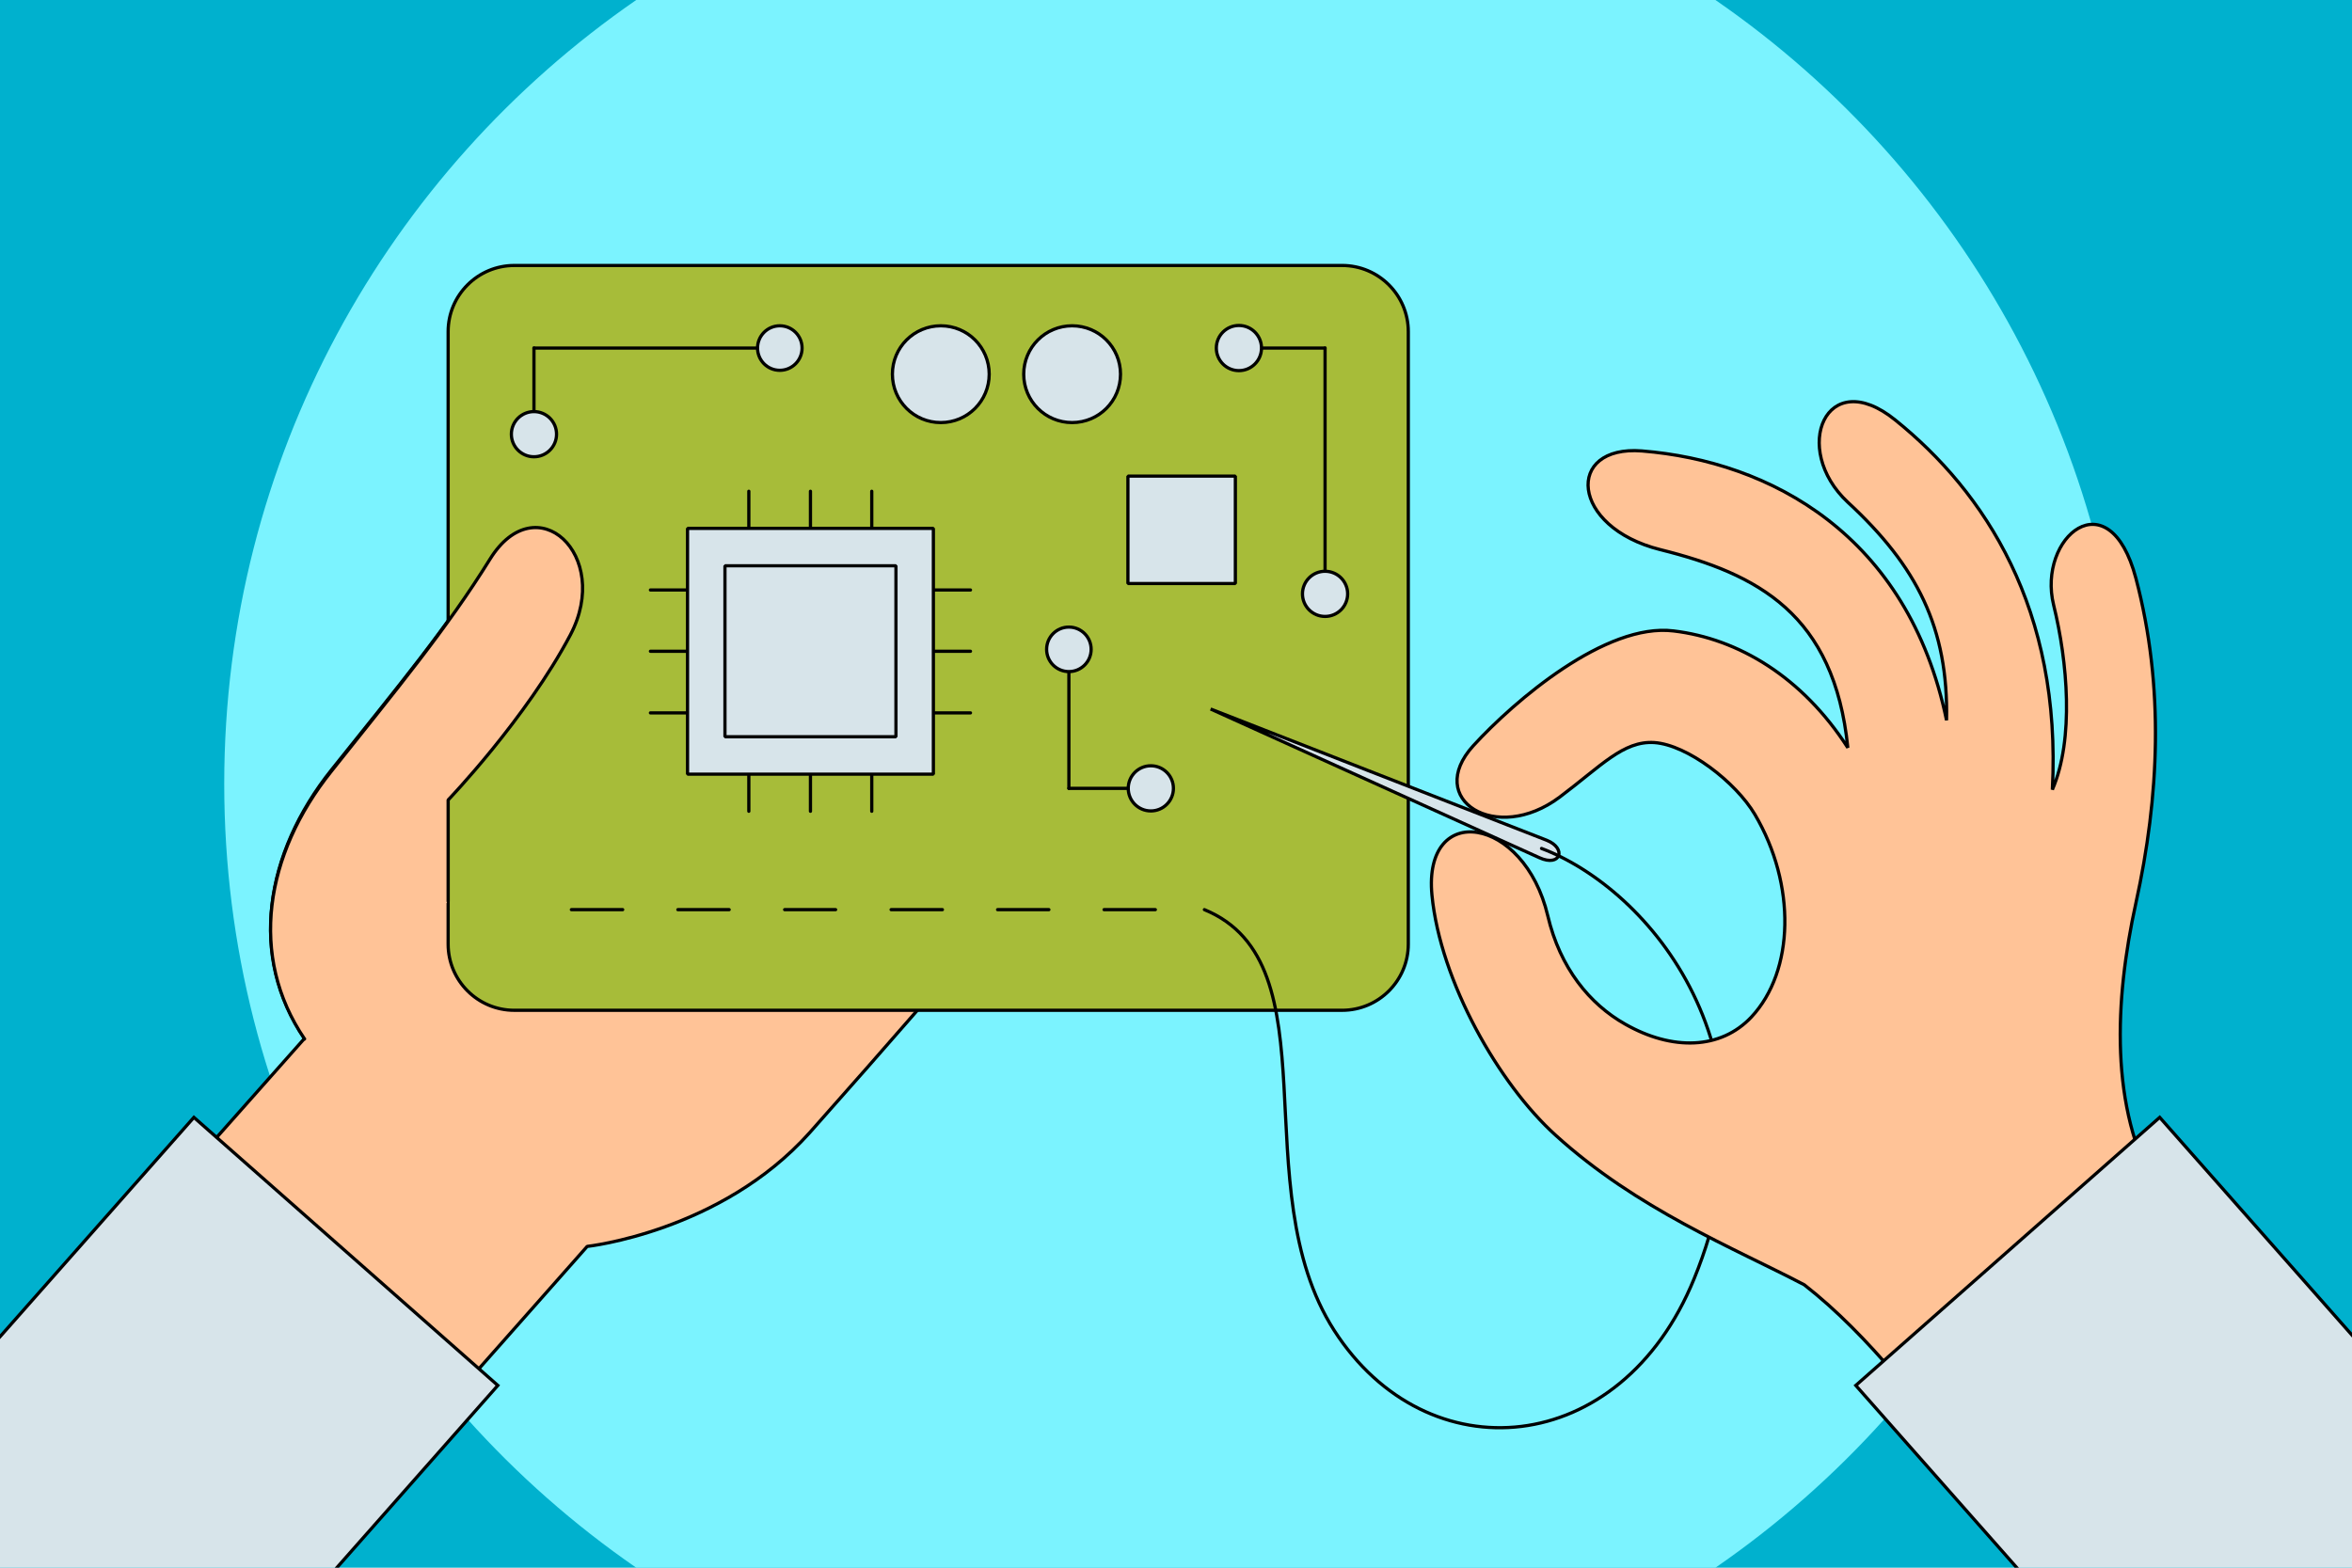
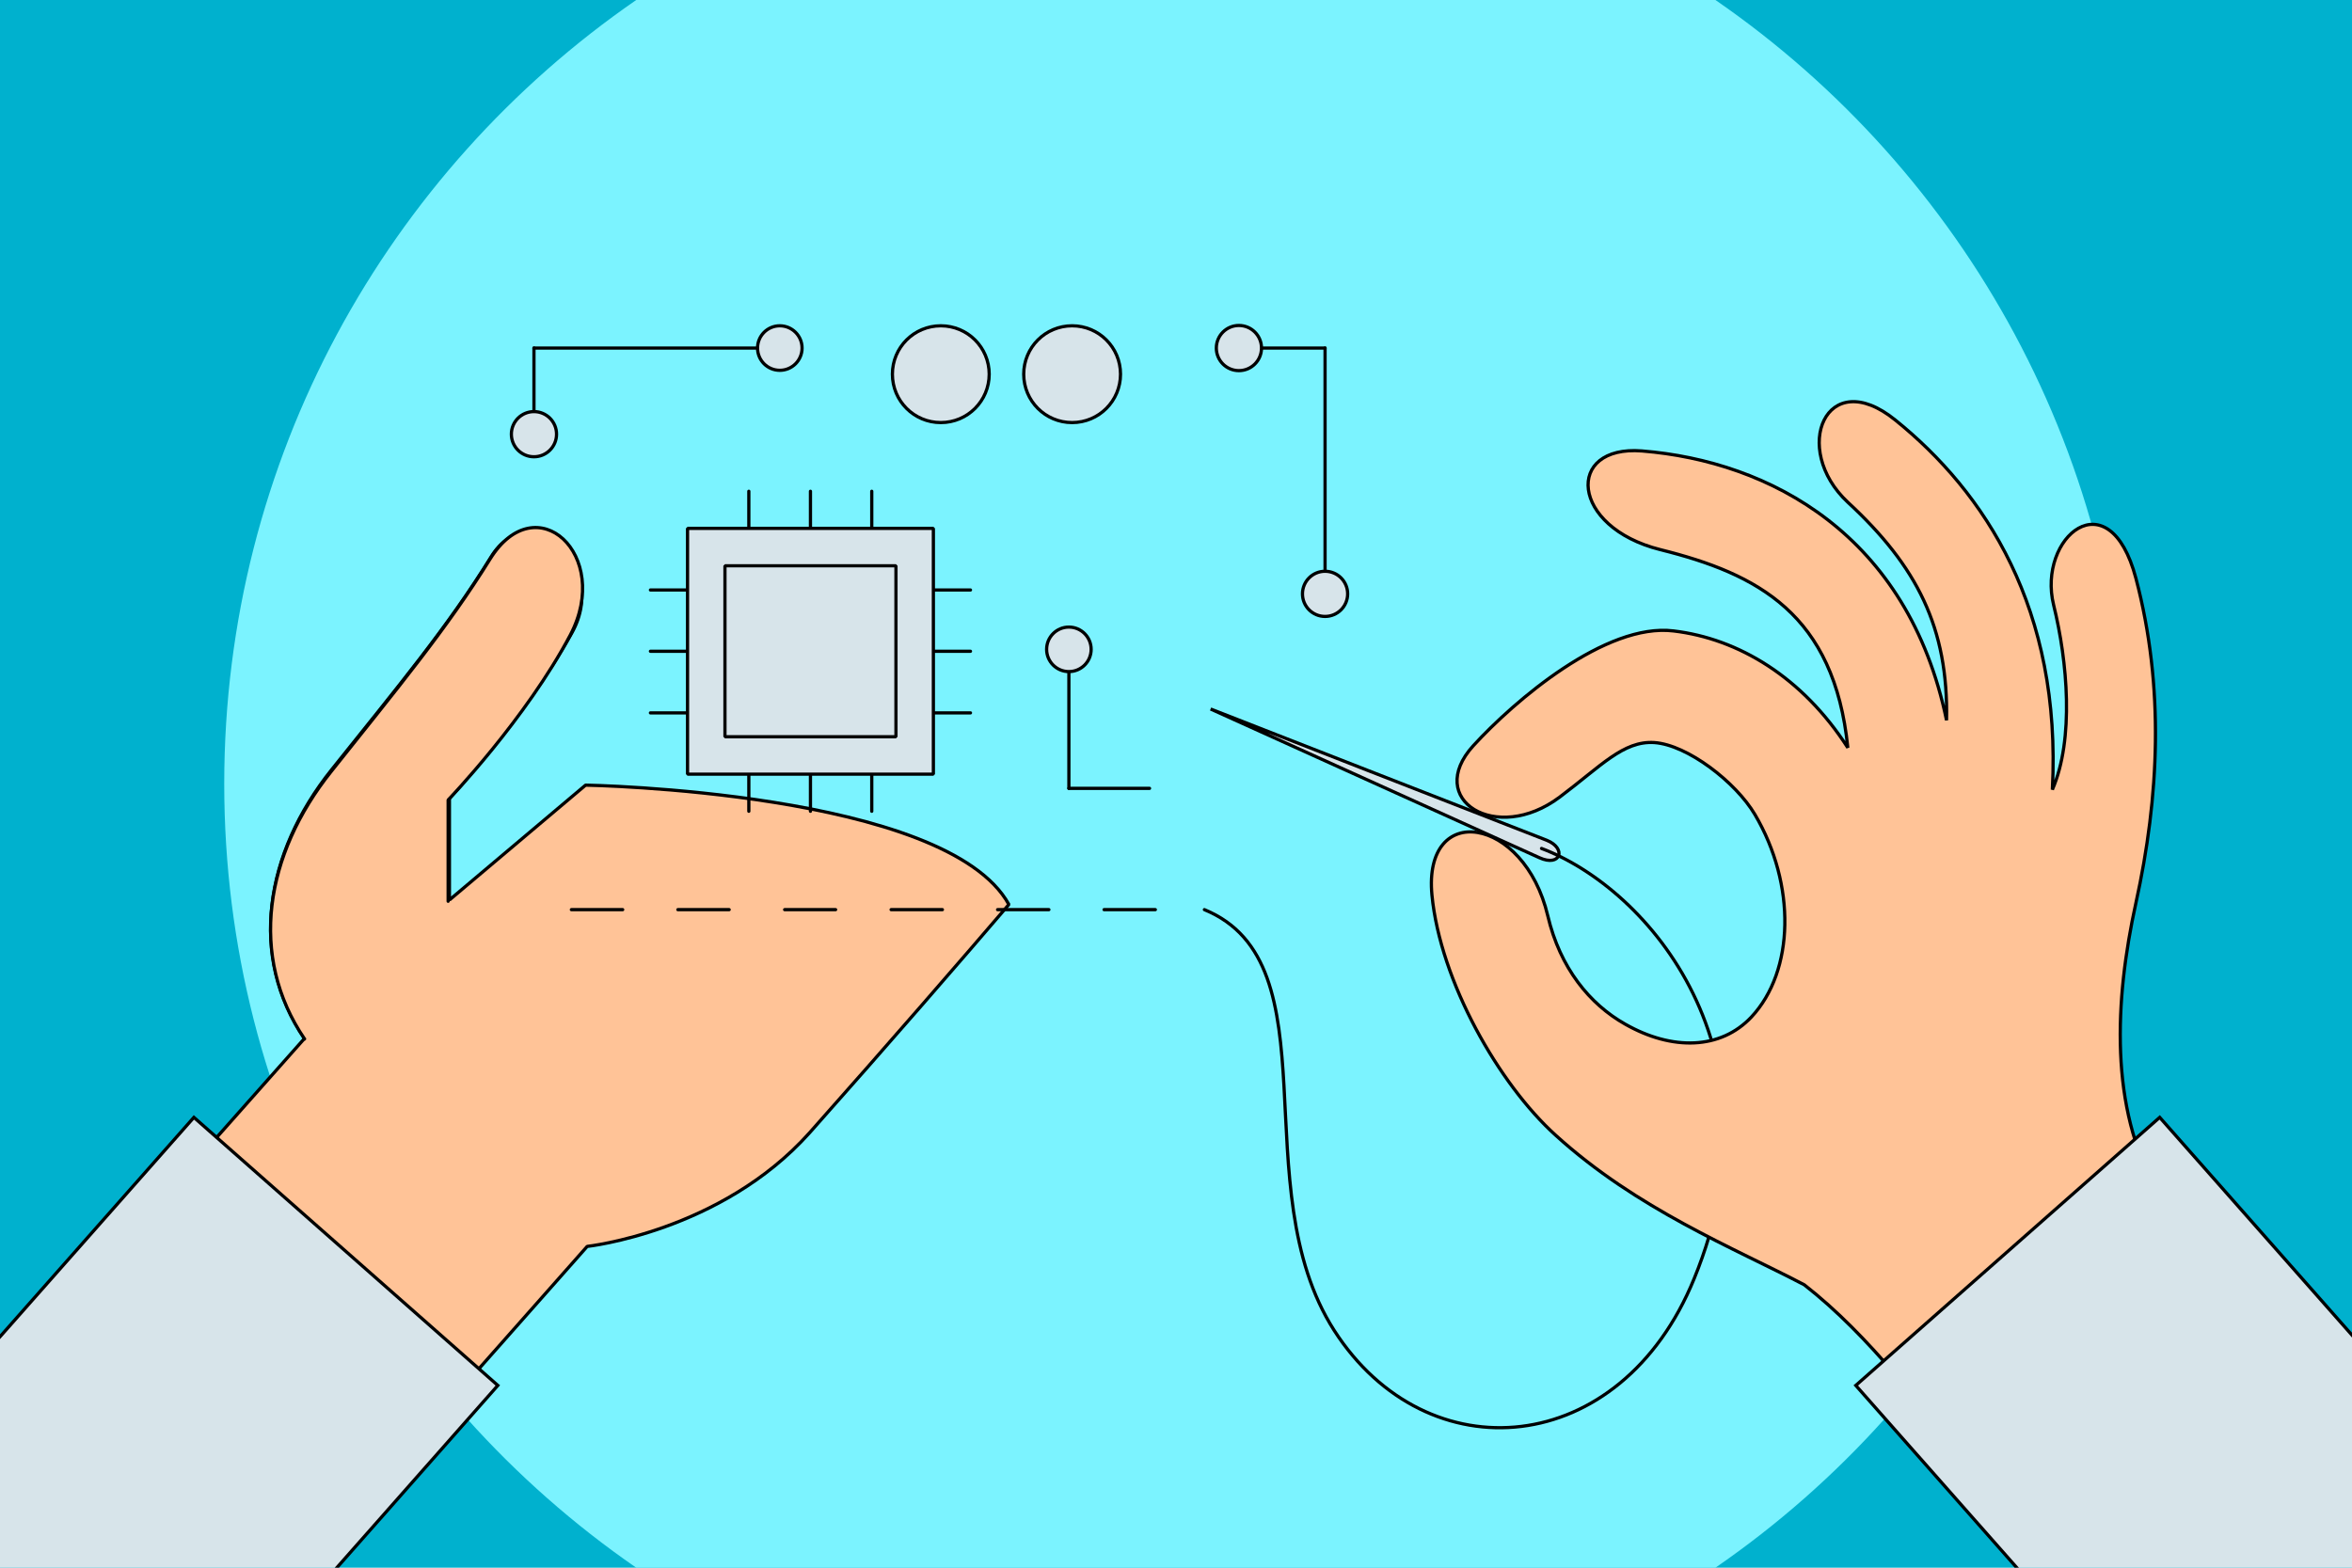
<svg xmlns="http://www.w3.org/2000/svg" version="1.2" baseProfile="tiny" id="Layer_1" x="0px" y="0px" viewBox="0 0 729 486" xml:space="preserve">
  <rect x="-22" y="-21.01" fill="#00B1CE" width="774" height="527" />
  <path fill="#7BF3FF" d="M69.5,243c0,100.8,50.6,189.8,127.7,243h334.5c77.2-53.2,127.7-142.2,127.7-243S608.8,53.2,531.7,0H197.2  C120.1,53.2,69.5,142.2,69.5,243z" />
  <g>
    <g id="Layer_59">
      <g id="Layer_63_copy_2">
        <path fill="#FFC397" stroke="#000000" stroke-linecap="round" stroke-linejoin="bevel" stroke-miterlimit="10" d="M118.1,458.6     l63.9-72.2c0,0,41.4-4.5,68.9-35.2c24.2-27.2,48.1-54.8,61.8-70.8c-19.3-35.1-131.2-37-131.2-37L139.3,279v-31.5     c0,0,23.6-25.5,38-51.4c11.7-21-13.3-42.5-25-23.6c-13.4,21.7-28.8,40.2-49.5,66.1c-20.7,25.9-25.8,57.6-8.4,83.3l-58.1,65.5" />
        <g id="Layer_67_copy_2">
-           <path fill="#A7BC39" stroke="#000000" stroke-linecap="round" stroke-linejoin="bevel" stroke-miterlimit="10" d="M436.5,292.7      c0,11.3-9.2,20.5-20.5,20.5H159.4c-11.3,0-20.5-9.2-20.5-20.5V102.8c0-11.3,9.2-20.5,20.5-20.5H416c11.3,0,20.5,9.2,20.5,20.5      V292.7z" />
          <g id="Layer_71_copy">
            <g>
              <line fill="none" stroke="#000000" stroke-linecap="round" stroke-linejoin="bevel" stroke-miterlimit="10" x1="232.1" y1="167.6" x2="232.1" y2="152.3" />
              <line fill="none" stroke="#000000" stroke-linecap="round" stroke-linejoin="bevel" stroke-miterlimit="10" x1="251.2" y1="167.6" x2="251.2" y2="152.3" />
              <line fill="none" stroke="#000000" stroke-linecap="round" stroke-linejoin="bevel" stroke-miterlimit="10" x1="270.2" y1="167.6" x2="270.2" y2="152.3" />
              <line fill="none" stroke="#000000" stroke-linecap="round" stroke-linejoin="bevel" stroke-miterlimit="10" x1="232.1" y1="236.2" x2="232.1" y2="251.5" />
              <line fill="none" stroke="#000000" stroke-linecap="round" stroke-linejoin="bevel" stroke-miterlimit="10" x1="251.2" y1="236.2" x2="251.2" y2="251.5" />
              <line fill="none" stroke="#000000" stroke-linecap="round" stroke-linejoin="bevel" stroke-miterlimit="10" x1="270.2" y1="236.2" x2="270.2" y2="251.5" />
              <line fill="none" stroke="#000000" stroke-linecap="round" stroke-linejoin="bevel" stroke-miterlimit="10" x1="216.9" y1="221" x2="201.6" y2="221" />
              <line fill="none" stroke="#000000" stroke-linecap="round" stroke-linejoin="bevel" stroke-miterlimit="10" x1="216.9" y1="201.9" x2="201.6" y2="201.9" />
              <line fill="none" stroke="#000000" stroke-linecap="round" stroke-linejoin="bevel" stroke-miterlimit="10" x1="216.9" y1="182.9" x2="201.6" y2="182.9" />
              <line fill="none" stroke="#000000" stroke-linecap="round" stroke-linejoin="bevel" stroke-miterlimit="10" x1="285.5" y1="221" x2="300.8" y2="221" />
              <line fill="none" stroke="#000000" stroke-linecap="round" stroke-linejoin="bevel" stroke-miterlimit="10" x1="285.5" y1="201.9" x2="300.8" y2="201.9" />
              <line fill="none" stroke="#000000" stroke-linecap="round" stroke-linejoin="bevel" stroke-miterlimit="10" x1="285.5" y1="182.9" x2="300.8" y2="182.9" />
              <rect x="213.1" y="163.8" fill="#D7E4EA" stroke="#000000" stroke-linecap="round" stroke-linejoin="bevel" stroke-miterlimit="10" width="76.2" height="76.2" />
              <rect x="224.7" y="175.4" fill="#D7E4EA" stroke="#000000" stroke-linecap="round" stroke-linejoin="bevel" stroke-miterlimit="10" width="53" height="53" />
            </g>
-             <rect x="349.6" y="147.6" fill="#D7E4EA" stroke="#000000" stroke-linecap="round" stroke-linejoin="bevel" stroke-miterlimit="10" width="33.3" height="33.3" />
          </g>
          <g id="Layer_72_copy">
            <path fill="#D7E4EA" stroke="#000000" stroke-linecap="round" stroke-linejoin="bevel" stroke-miterlimit="10" d="M332.3,101       c8.3,0,15,6.7,15,15s-6.7,15-15,15s-15-6.7-15-15S324,101,332.3,101z" />
            <path fill="#D7E4EA" stroke="#000000" stroke-linecap="round" stroke-linejoin="bevel" stroke-miterlimit="10" d="M291.6,101       c8.3,0,15,6.7,15,15s-6.7,15-15,15s-15-6.7-15-15S283.3,101,291.6,101z" />
            <g>
              <line fill="none" stroke="#000000" stroke-linecap="round" stroke-linejoin="bevel" stroke-miterlimit="10" x1="165.5" y1="107.9" x2="241.3" y2="107.9" />
              <line fill="none" stroke="#000000" stroke-linecap="round" stroke-linejoin="bevel" stroke-miterlimit="10" x1="165.5" y1="133.3" x2="165.5" y2="107.9" />
              <circle fill="#D7E4EA" stroke="#000000" stroke-linecap="round" stroke-linejoin="bevel" stroke-miterlimit="10" cx="165.5" cy="134.6" r="7" />
              <circle fill="#D7E4EA" stroke="#000000" stroke-linecap="round" stroke-linejoin="bevel" stroke-miterlimit="10" cx="241.7" cy="107.9" r="6.9" />
            </g>
            <g>
              <line fill="none" stroke="#000000" stroke-linecap="round" stroke-linejoin="bevel" stroke-miterlimit="10" x1="410.7" y1="107.9" x2="410.7" y2="183.7" />
              <line fill="none" stroke="#000000" stroke-linecap="round" stroke-linejoin="bevel" stroke-miterlimit="10" x1="386.5" y1="107.9" x2="410.7" y2="107.9" />
              <circle fill="#D7E4EA" stroke="#000000" stroke-linecap="round" stroke-linejoin="bevel" stroke-miterlimit="10" cx="384" cy="107.9" r="7" />
              <circle fill="#D7E4EA" stroke="#000000" stroke-linecap="round" stroke-linejoin="bevel" stroke-miterlimit="10" cx="410.7" cy="184.1" r="7" />
            </g>
            <g>
              <line fill="none" stroke="#000000" stroke-linecap="round" stroke-linejoin="bevel" stroke-miterlimit="10" x1="331.3" y1="244.4" x2="356.3" y2="244.4" />
              <line fill="none" stroke="#000000" stroke-linecap="round" stroke-linejoin="bevel" stroke-miterlimit="10" x1="331.3" y1="203.8" x2="331.3" y2="244.4" />
              <circle fill="#D7E4EA" stroke="#000000" stroke-linecap="round" stroke-linejoin="bevel" stroke-miterlimit="10" cx="331.3" cy="201.3" r="6.9" />
-               <circle fill="#D7E4EA" stroke="#000000" stroke-linecap="round" stroke-linejoin="bevel" stroke-miterlimit="10" cx="356.7" cy="244.4" r="7" />
            </g>
          </g>
        </g>
        <path fill="#FFC397" stroke="#000000" stroke-linecap="round" stroke-linejoin="bevel" stroke-miterlimit="10" d="M138.9,279.4     V248c0,0,24.1-25.1,37.9-51.2c13-24.8-10.6-46.5-24.9-23.5c-13.4,21.6-28.7,40-49.2,65.8c-20.6,25.8-25.7,57.4-8.3,83" />
        <polygon fill="#D7E4EA" points="0,414.4 0,486 104.4,486 154.3,429.5 60.1,346.4    " />
        <polyline fill="none" stroke="#000000" stroke-linecap="square" stroke-miterlimit="10" points="104.4,486 154.3,429.5      60.1,346.4 0,414.4    " />
      </g>
    </g>
    <g id="Layer_70">
      <path fill="#D7E4EA" stroke="#000000" stroke-linecap="round" stroke-linejoin="bevel" stroke-miterlimit="10" d="M477.13,265.9    c-8.9-4-101.9-46.1-101.9-46.1s94.9,37.1,104.2,40.7C485.63,263,483.73,268.9,477.13,265.9z" />
      <path fill="none" stroke="#000000" stroke-linecap="round" stroke-linejoin="bevel" d="M373.3,282c40.6,16.7,11.8,86,40.2,130.4    c28.8,44.9,88.8,39.9,111.6-16c28.8-70.4-13.91-120.77-47.31-133.37" />
      <line fill="none" stroke="#000000" stroke-linecap="round" stroke-linejoin="bevel" x1="358.1" y1="282" x2="342.2" y2="282" />
      <line fill="none" stroke="#000000" stroke-linecap="round" stroke-linejoin="bevel" x1="325.1" y1="282" x2="309.2" y2="282" />
      <line fill="none" stroke="#000000" stroke-linecap="round" stroke-linejoin="bevel" x1="292.1" y1="282" x2="276.2" y2="282" />
      <line fill="none" stroke="#000000" stroke-linecap="round" stroke-linejoin="bevel" x1="259" y1="282" x2="243.2" y2="282" />
      <line fill="none" stroke="#000000" stroke-linecap="round" stroke-linejoin="bevel" x1="226" y1="282" x2="210.1" y2="282" />
      <line fill="none" stroke="#000000" stroke-linecap="round" stroke-linejoin="bevel" x1="193" y1="282" x2="177.1" y2="282" />
    </g>
    <g id="Layer_1_1_">
      <path fill="#FFC397" stroke="#000000" stroke-linecap="round" stroke-linejoin="bevel" stroke-miterlimit="10" d="M668.43,368.7    c-14.5-25-13.1-58.3-6.4-88.8c7.2-32.8,8.9-66.8,0-100.6c-8.3-31.4-30.7-12.8-25.5,8.3c4.3,17.5,6.4,41.5-0.4,57.2    c2.9-56-20.9-92.2-48.7-114.6c-21.4-17.3-32.5,8.9-14.7,25.5c21.4,19.8,31.2,38.9,30.6,67.6c-11.9-57.6-54.8-80.3-94.4-83.5    c-23.9-1.9-22.3,23.6,5.7,30.6c30.1,7.5,53.9,19.9,58.1,61.4c-14.1-21.9-33.9-33.8-54-36.2c-21-2.6-49.3,21.6-62.1,35.6    c-15.2,16.7,7.1,30.7,26.8,15.9c12.8-9.6,19.7-17.5,29.3-16.9c10.3,0.7,25.3,12.3,31.2,22.3c12.8,21.7,12.3,48.5-1.1,62.8    c-9.5,10.1-24.5,10.5-39.1,2.2c-11-6.2-20.2-17.4-24-33.6c-7.3-31-38.7-35.7-35.9-6.4c2.6,26.8,20.8,58.6,38.3,74.4    c25.3,23,55.3,35,77.1,46.4c20.5,16,37,38.5,52.1,57.7C649.83,438.6,667.53,408.5,668.43,368.7z" />
      <polygon fill="#D7E4EA" points="729,413.9 669.4,346.4 575.2,429.5 625.1,486 729,486   " />
      <polyline fill="none" stroke="#000000" stroke-linecap="square" stroke-miterlimit="10" points="729,413.9 669.4,346.4     575.2,429.5 625.1,486   " />
    </g>
  </g>
  <rect x="729" y="410.41" fill="#00B1CE" width="5.79" height="5.79" />
  <rect x="622.56" y="486" fill="#00B1CE" width="5.79" height="5.79" />
  <rect x="101.69" y="486" fill="#00B1CE" width="5.79" height="5.79" />
  <rect x="-5.79" y="411.91" fill="#00B1CE" width="5.79" height="5.79" />
</svg>